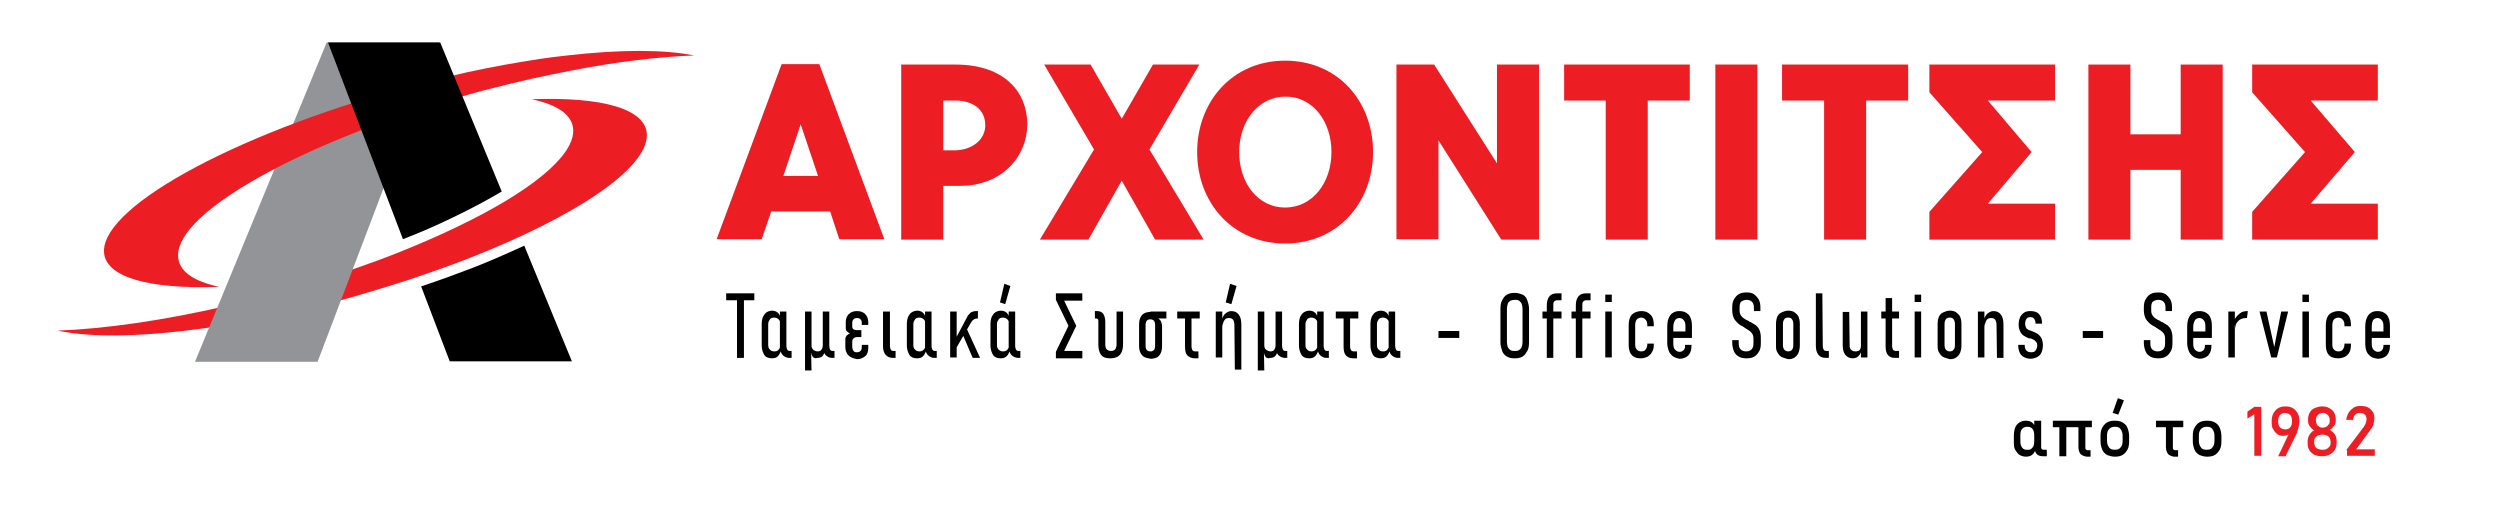
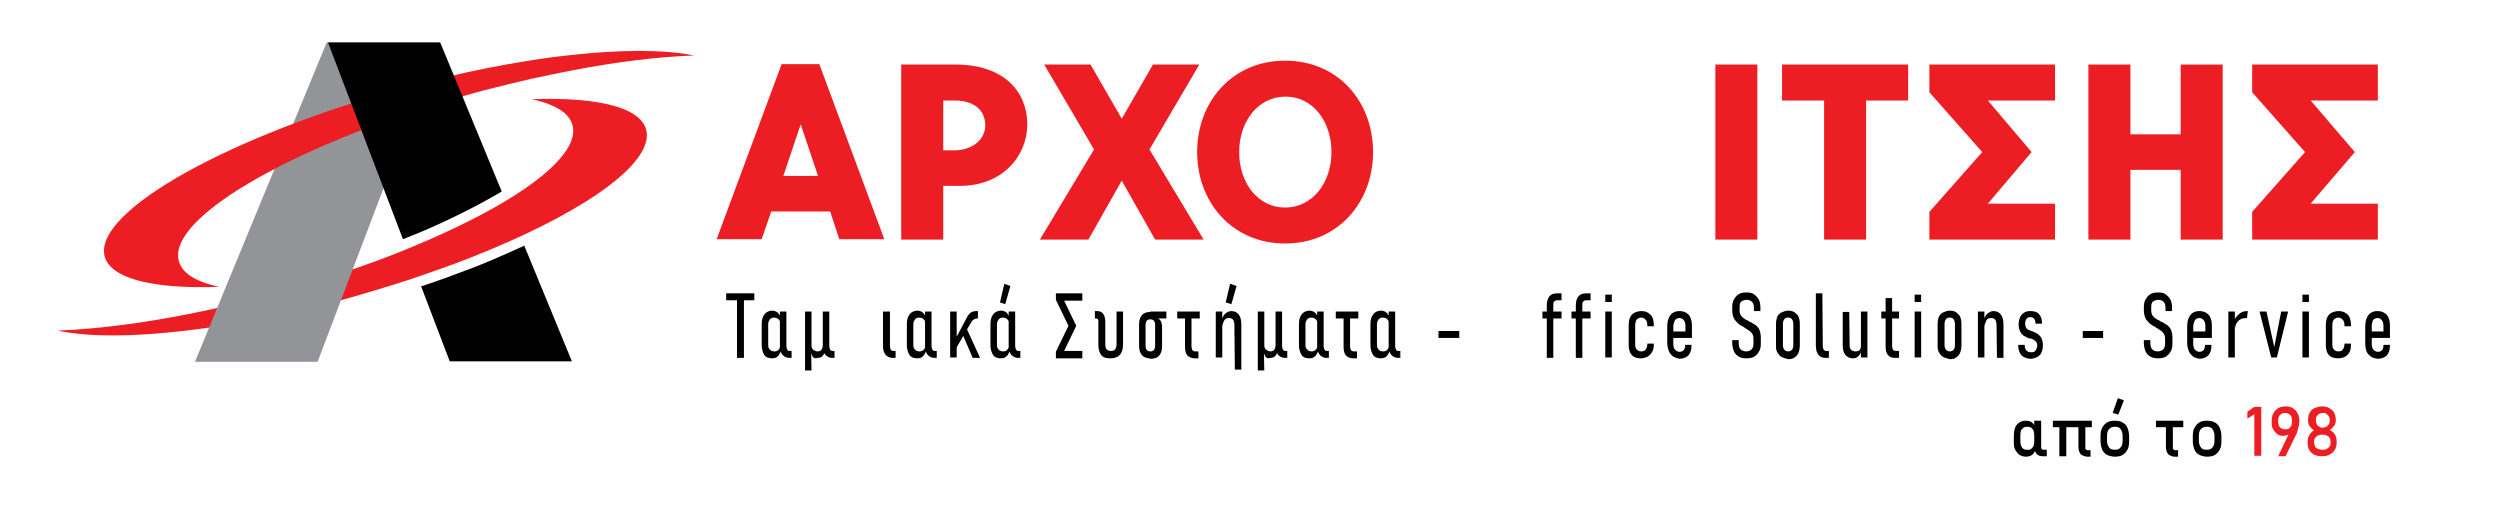
<svg xmlns="http://www.w3.org/2000/svg" version="1.1" id="Layer_1" x="0px" y="0px" viewBox="0 0 577 121" style="enable-background:new 0 0 577 121;" xml:space="preserve">
  <style type="text/css">
	.st0{fill:#EC1E24;}
	.st1{fill-rule:evenodd;clip-rule:evenodd;fill:#EC1E24;}
	.st2{fill-rule:evenodd;clip-rule:evenodd;fill:#929497;}
	.st3{fill-rule:evenodd;clip-rule:evenodd;}
</style>
  <g>
    <g>
      <path class="st0" d="M191.6,48.8H178l-2.2,6.4h-10.4l15-40.4h8.7l15,40.4h-10.4L191.6,48.8z M188.8,40.6l-4-11.9l-4,11.9H188.8z" />
      <path class="st0" d="M237.1,28.7c0,7.2-5.6,14.2-15.6,14.2h-3.8v12.4H208V14.9h12.5C232,14.9,237.1,21.4,237.1,28.7z M227.4,28.9    c0-3.6-2.8-5.7-7-5.7h-2.7v11.5h2.7C224.6,34.6,227.4,32.1,227.4,28.9z" />
      <path class="st0" d="M266.6,55.3l-7.7-13.6l-7.7,13.6H240l12.5-20.8L241,14.9h10.7l7.2,12.5l7.2-12.5h10.7l-11.5,19.6l12.5,20.8    H266.6z" />
      <path class="st0" d="M316.9,35.1c0,11.6-8.1,21.1-20.3,21.1s-20.3-9.5-20.3-21.1S284.4,14,296.6,14    C308.8,14,316.9,23.4,316.9,35.1z M307.3,35.1c0-7.1-4.3-12.8-10.6-12.8S286,28,286,35.1s4.3,12.8,10.6,12.8    S307.3,42.2,307.3,35.1z" />
-       <path class="st0" d="M355.2,14.9v40.4h-8.7L332,32.4v22.8h-9.7V14.9h8.7l14.5,22.8V14.9H355.2z" />
-       <path class="st0" d="M390,14.9v8.3h-9.7v32.1h-9.7V23.2H361v-8.3C361,14.9,390,14.9,390,14.9z" />
      <path class="st0" d="M395.9,55.3V14.9h9.7v40.4C405.5,55.3,395.9,55.3,395.9,55.3z" />
      <path class="st0" d="M440.4,14.9v8.3h-9.7v32.1H421V23.2h-9.7v-8.3C411.3,14.9,440.4,14.9,440.4,14.9z" />
      <path class="st0" d="M468.9,35.1L458.8,47h15.5v8.3h-29v-6.4l12.2-13.8l-12.2-13.8v-6.4h29v8.3h-15.5L468.9,35.1z" />
      <path class="st0" d="M513,14.9v40.4h-9.7V39.2h-11.6v16.1H482V14.9h9.7v16.1h11.6V14.9H513z" />
      <path class="st0" d="M543.5,35.1L533.3,47h15.5v8.3h-29v-6.4L532,35.1l-12.2-13.8v-6.4h29v8.3h-15.5L543.5,35.1z" />
    </g>
    <g>
      <path d="M167.6,67.7h6.5v1.6h-6.5V67.7z M170.1,68.9h1.6v13.7h-1.6V68.9z" />
      <path d="M176.9,82.4c-0.4-0.2-0.6-0.6-0.8-1.1s-0.3-1-0.3-1.7v-4.8c0-0.6,0.1-1.2,0.3-1.7c0.2-0.4,0.5-0.8,0.8-1s0.8-0.4,1.3-0.4    c0.7,0,1.3,0.3,1.6,0.8s0.6,1.3,0.6,2.2v4.9c0,1-0.2,1.7-0.6,2.3s-0.9,0.8-1.6,0.8C177.7,82.7,177.3,82.6,176.9,82.4z M179.7,80.7    c0.2-0.2,0.4-0.6,0.4-1.1v-4.8c0-0.4-0.1-0.8-0.4-1.1c-0.2-0.2-0.6-0.4-1-0.4s-0.8,0.1-1,0.4s-0.4,0.6-0.4,1.1v4.8    c0,0.5,0.1,0.8,0.4,1.1s0.6,0.4,1,0.4S179.5,81,179.7,80.7z M180.6,81.9c-0.4-0.5-0.6-1.1-0.6-2v-8h1.5v8c0,0.3,0.1,0.6,0.2,0.8    s0.3,0.3,0.6,0.3h0.4v1.6h-0.6C181.5,82.6,181,82.3,180.6,81.9z" />
      <path d="M185.8,71.9h1.5v8.9h-0.1l0.1,4.7h-1.5V71.9z M187.9,82.6c-0.2-0.1-0.4-0.3-0.5-0.6c-0.1-0.2-0.2-0.5-0.2-0.9l0.1-1.4    c0,0.4,0.1,0.8,0.4,1c0.2,0.2,0.6,0.4,1,0.4c0.4,0,0.7-0.1,0.9-0.4s0.3-0.6,0.3-1.1l0.4,1.4c0,0.5-0.2,0.9-0.5,1.2    c-0.3,0.3-0.7,0.4-1.1,0.4C188.4,82.7,188.1,82.7,187.9,82.6z M190.5,81.9c-0.4-0.5-0.6-1.1-0.6-2v-8h1.5v8c0,0.3,0.1,0.6,0.2,0.8    s0.3,0.3,0.6,0.3h0.4v1.6h-0.6C191.4,82.6,190.9,82.3,190.5,81.9z" />
-       <path d="M195.8,82c-0.5-0.5-0.7-1.2-0.7-2v-1.4c0-0.3,0-0.6,0.1-0.8c0.1-0.2,0.2-0.4,0.4-0.5c0.2-0.2,0.4-0.3,0.6-0.3    c-0.4-0.2-0.6-0.4-0.8-0.6s-0.2-0.5-0.2-0.8v-1.2c0-0.8,0.2-1.4,0.7-1.9s1.1-0.7,1.9-0.7s1.4,0.2,1.9,0.7c0.4,0.4,0.7,1.1,0.7,1.9    v0.6h-1.5v-0.5c0-0.3-0.1-0.6-0.3-0.8c-0.2-0.2-0.4-0.3-0.8-0.3s-0.6,0.1-0.8,0.3s-0.3,0.4-0.3,0.8v0.9c0,0.3,0.1,0.5,0.3,0.6    s0.4,0.2,0.8,0.2h1v1.6h-1c-0.3,0-0.6,0.1-0.8,0.3c-0.2,0.2-0.3,0.4-0.3,0.8v1.1c0,0.4,0.1,0.7,0.3,1s0.5,0.3,0.8,0.3    s0.6-0.1,0.8-0.3s0.3-0.5,0.3-0.9v-0.5h1.5v0.7c0,0.8-0.2,1.5-0.7,1.9s-1.1,0.7-1.9,0.7C196.9,82.7,196.3,82.5,195.8,82z" />
      <path d="M204.4,81.9c-0.4-0.5-0.6-1.1-0.6-2v-8h1.6v8c0,0.3,0.1,0.6,0.2,0.8s0.3,0.3,0.6,0.3h0.5v1.6H206    C205.3,82.6,204.8,82.3,204.4,81.9z" />
      <path d="M210.4,82.4c-0.4-0.2-0.6-0.6-0.8-1.1s-0.3-1-0.3-1.7v-4.8c0-0.6,0.1-1.2,0.3-1.7c0.2-0.4,0.5-0.8,0.8-1s0.8-0.4,1.3-0.4    c0.7,0,1.3,0.3,1.6,0.8s0.6,1.3,0.6,2.2v4.9c0,1-0.2,1.7-0.6,2.3s-0.9,0.8-1.6,0.8C211.2,82.7,210.7,82.6,210.4,82.4z M213.2,80.7    c0.2-0.2,0.4-0.6,0.4-1.1v-4.8c0-0.4-0.1-0.8-0.4-1.1c-0.2-0.2-0.6-0.4-1-0.4s-0.8,0.1-1,0.4s-0.4,0.6-0.4,1.1v4.8    c0,0.5,0.1,0.8,0.4,1.1s0.6,0.4,1,0.4C212.6,81.1,212.9,81,213.2,80.7z M214.1,81.9c-0.4-0.5-0.6-1.1-0.6-2v-8h1.5v8    c0,0.3,0.1,0.6,0.2,0.8s0.3,0.3,0.6,0.3h0.4v1.6h-0.6C215,82.6,214.5,82.3,214.1,81.9z" />
      <path d="M219.3,71.9h1.5v10.6h-1.5V71.9z M219.9,79.4l3.3-6.2c0.2-0.5,0.6-0.8,0.9-1.1c0.4-0.2,0.8-0.3,1.2-0.3h0.4v1.7h-0.2    c-0.2,0-0.5,0.1-0.7,0.2s-0.4,0.3-0.6,0.6l-4,6.9L219.9,79.4z M222.1,77l0.9-1.4l3.2,7h-1.7L222.1,77z" />
      <path d="M229.7,82.4c-0.4-0.2-0.6-0.6-0.8-1.1s-0.3-1-0.3-1.7v-4.8c0-0.6,0.1-1.2,0.3-1.7c0.2-0.4,0.5-0.8,0.8-1s0.8-0.4,1.3-0.4    c0.7,0,1.3,0.3,1.6,0.8s0.6,1.3,0.6,2.2v4.9c0,1-0.2,1.7-0.6,2.3s-0.9,0.8-1.6,0.8C230.5,82.7,230.1,82.6,229.7,82.4z M232.5,80.7    c0.2-0.2,0.4-0.6,0.4-1.1v-4.8c0-0.4-0.1-0.8-0.4-1.1c-0.2-0.2-0.6-0.4-1-0.4s-0.8,0.1-1,0.4s-0.4,0.6-0.4,1.1v4.8    c0,0.5,0.1,0.8,0.4,1.1s0.6,0.4,1,0.4S232.3,81,232.5,80.7z M230.8,69.8l1-4.3l1.4,0.5l-1.2,4.2L230.8,69.8z M233.4,81.9    c-0.4-0.5-0.6-1.1-0.6-2v-8h1.5v8c0,0.3,0.1,0.6,0.2,0.8s0.3,0.3,0.6,0.3h0.4v1.6H235C234.3,82.6,233.8,82.3,233.4,81.9z" />
      <path d="M249.8,69.4h-4.2l2.8,5.8l-2.8,5.8h4.2v1.7h-6.1v-1.5l2.9-6l-2.9-6v-1.5h6.1V69.4z" />
      <path d="M254.7,82.4c-0.4-0.2-0.7-0.6-0.9-1.1c-0.2-0.5-0.3-1.1-0.3-1.8v-5.2c0-0.3,0-0.5-0.1-0.6c-0.1-0.1-0.2-0.2-0.4-0.2h-0.3    v-1.7h0.5c0.6,0,1.1,0.2,1.4,0.6s0.5,1.1,0.5,1.9v5.1c0,0.6,0.1,1,0.3,1.2s0.5,0.4,1,0.4c0.4,0,0.8-0.1,1-0.4s0.3-0.7,0.3-1.2    v-7.5h1.5v7.5c0,0.7-0.1,1.3-0.3,1.8s-0.5,0.8-0.9,1.1c-0.4,0.2-1,0.4-1.6,0.4C255.6,82.7,255.1,82.6,254.7,82.4z" />
      <path d="M264.1,82.4c-0.4-0.2-0.7-0.6-0.9-1s-0.3-1-0.3-1.6v-4.9c0-0.6,0.1-1.2,0.3-1.6c0.2-0.4,0.5-0.8,0.9-1    c0.4-0.2,0.9-0.3,1.4-0.3l1.6,1.4c0.2,0.1,0.4,0.2,0.6,0.4s0.3,0.5,0.4,0.8c0.1,0.3,0.1,0.6,0.1,1v4.3c0,0.6-0.1,1.2-0.3,1.6    c-0.2,0.4-0.5,0.8-0.9,1c-0.4,0.2-0.9,0.3-1.4,0.3C265,82.7,264.5,82.6,264.1,82.4z M266.3,80.8c0.2-0.2,0.3-0.6,0.3-1v-4.8    c0-0.4-0.1-0.8-0.3-1c-0.2-0.2-0.5-0.3-0.8-0.3c-0.4,0-0.6,0.1-0.8,0.3c-0.2,0.2-0.3,0.6-0.3,1v4.8c0,0.4,0.1,0.8,0.3,1    s0.5,0.3,0.8,0.3C265.9,81.1,266.1,81,266.3,80.8z M265.5,71.9h3.7v1.6h-3.7V71.9z" />
      <path d="M271.7,71.9h5.2v1.6h-5.2V71.9z M274,82c-0.4-0.5-0.5-1.2-0.5-2.1v-7.2h1.5v7.2c0,0.4,0.1,0.7,0.2,0.9    c0.1,0.2,0.4,0.3,0.7,0.3h0.7v1.6h-0.9C275,82.7,274.4,82.4,274,82z" />
      <path d="M280.6,71.9h1.5v10.6h-1.5V71.9z M284.9,75.1c0-0.6-0.1-1-0.3-1.3s-0.6-0.4-1-0.4c-0.5,0-0.8,0.2-1,0.5s-0.4,0.8-0.4,1.4    l-0.2-1.5c0.2-0.7,0.5-1.2,0.9-1.5c0.4-0.3,0.8-0.5,1.3-0.5c0.8,0,1.3,0.3,1.7,0.8s0.6,1.3,0.6,2.3v10.4h-1.5L284.9,75.1    L284.9,75.1z M282.9,69.8l1-4.3l1.5,0.5l-1.2,4.2L282.9,69.8z" />
      <path d="M290.3,71.9h1.5v8.9h-0.1l0.1,4.7h-1.5V71.9z M292.4,82.6c-0.2-0.1-0.4-0.3-0.5-0.6c-0.1-0.2-0.2-0.5-0.2-0.9l0.1-1.4    c0,0.4,0.1,0.8,0.4,1s0.6,0.4,1,0.4c0.4,0,0.7-0.1,0.9-0.4s0.3-0.6,0.3-1.1l0.4,1.4c0,0.5-0.2,0.9-0.5,1.2    c-0.3,0.3-0.7,0.4-1.1,0.4C292.9,82.7,292.6,82.7,292.4,82.6z M295,81.9c-0.4-0.5-0.6-1.1-0.6-2v-8h1.5v8c0,0.3,0.1,0.6,0.2,0.8    s0.3,0.3,0.6,0.3h0.4v1.6h-0.6C295.9,82.6,295.4,82.3,295,81.9z" />
      <path d="M300.9,82.4c-0.4-0.2-0.6-0.6-0.8-1.1s-0.3-1-0.3-1.7v-4.8c0-0.6,0.1-1.2,0.3-1.7c0.2-0.4,0.5-0.8,0.8-1s0.8-0.4,1.3-0.4    c0.7,0,1.3,0.3,1.6,0.8s0.6,1.3,0.6,2.2v4.9c0,1-0.2,1.7-0.6,2.3s-0.9,0.8-1.6,0.8C301.7,82.7,301.2,82.6,300.9,82.4z M303.7,80.7    c0.2-0.2,0.4-0.6,0.4-1.1v-4.8c0-0.4-0.1-0.8-0.4-1.1c-0.2-0.2-0.6-0.4-1-0.4s-0.8,0.1-1,0.4s-0.4,0.6-0.4,1.1v4.8    c0,0.5,0.1,0.8,0.4,1.1s0.6,0.4,1,0.4C303.1,81.1,303.4,81,303.7,80.7z M304.6,81.9c-0.4-0.5-0.6-1.1-0.6-2v-8h1.5v8    c0,0.3,0.1,0.6,0.2,0.8s0.3,0.3,0.6,0.3h0.4v1.6h-0.6C305.5,82.6,305,82.3,304.6,81.9z" />
      <path d="M308.3,71.9h5.2v1.6h-5.2V71.9z M310.6,82c-0.4-0.5-0.5-1.2-0.5-2.1v-7.2h1.5v7.2c0,0.4,0.1,0.7,0.2,0.9    c0.1,0.2,0.4,0.3,0.7,0.3h0.7v1.6h-0.9C311.5,82.7,311,82.4,310.6,82z" />
      <path d="M317.4,82.4c-0.4-0.2-0.6-0.6-0.8-1.1s-0.3-1-0.3-1.7v-4.8c0-0.6,0.1-1.2,0.3-1.7c0.2-0.4,0.5-0.8,0.8-1s0.8-0.4,1.3-0.4    c0.7,0,1.3,0.3,1.6,0.8s0.6,1.3,0.6,2.2v4.9c0,1-0.2,1.7-0.6,2.3s-0.9,0.8-1.6,0.8C318.2,82.7,317.8,82.6,317.4,82.4z M320.2,80.7    c0.2-0.2,0.4-0.6,0.4-1.1v-4.8c0-0.4-0.1-0.8-0.4-1.1c-0.2-0.2-0.6-0.4-1-0.4s-0.8,0.1-1,0.4s-0.4,0.6-0.4,1.1v4.8    c0,0.5,0.1,0.8,0.4,1.1s0.6,0.4,1,0.4C319.6,81.1,320,81,320.2,80.7z M321.1,81.9c-0.4-0.5-0.6-1.1-0.6-2v-8h1.5v8    c0,0.3,0.1,0.6,0.2,0.8s0.3,0.3,0.6,0.3h0.4v1.6h-0.6C322,82.6,321.5,82.3,321.1,81.9z" />
      <path d="M336.8,76.4v1.6H332v-1.6H336.8z" />
-       <path d="M347.8,82.3c-0.5-0.3-0.9-0.7-1.1-1.3s-0.4-1.2-0.4-2v-7.7c0-0.8,0.1-1.5,0.4-2c0.3-0.6,0.6-1,1.1-1.3s1.1-0.4,1.8-0.4    c0.7,0,1.3,0.2,1.8,0.4s0.9,0.7,1.1,1.3s0.4,1.2,0.4,2V79c0,0.8-0.1,1.5-0.4,2s-0.6,1-1.1,1.3s-1.1,0.4-1.8,0.4    C348.9,82.7,348.3,82.6,347.8,82.3z M350.6,80.8c0.3-0.2,0.5-0.4,0.6-0.7s0.2-0.7,0.2-1.1v-7.8c0-0.4-0.1-0.8-0.2-1.1    s-0.4-0.5-0.6-0.7c-0.3-0.2-0.6-0.2-1-0.2c-0.4,0-0.7,0.1-1,0.2c-0.3,0.2-0.5,0.4-0.6,0.7s-0.2,0.7-0.2,1.1v7.8    c0,0.4,0.1,0.8,0.2,1.1s0.4,0.5,0.6,0.7c0.3,0.2,0.6,0.2,1,0.2S350.3,81,350.6,80.8z" />
      <path d="M356,71.9h4.4v1.6H356V71.9z M357,70.5c0-0.9,0.2-1.6,0.6-2.1s1-0.7,1.8-0.7h1v1.6h-1c-0.3,0-0.5,0.1-0.7,0.3    s-0.2,0.5-0.2,0.9v12.1H357L357,70.5L357,70.5z" />
      <path d="M362.7,71.9h4.4v1.6h-4.4V71.9z M363.7,70.5c0-0.9,0.2-1.6,0.6-2.1s1-0.7,1.8-0.7h1v1.6h-1c-0.3,0-0.5,0.1-0.7,0.3    s-0.2,0.5-0.2,0.9v12.1h-1.5L363.7,70.5L363.7,70.5z" />
      <path d="M370.5,68h1.5v1.7h-1.5V68z M370.5,71.9h1.5v10.6h-1.5V71.9z" />
      <path d="M377.2,82.4c-0.4-0.2-0.8-0.6-1-1.1c-0.2-0.5-0.3-1.1-0.3-1.7v-4.5c0-0.7,0.1-1.3,0.3-1.8s0.6-0.9,1-1.1s1-0.4,1.6-0.4    c0.6,0,1.1,0.1,1.6,0.4c0.4,0.3,0.8,0.6,1,1.1s0.3,1.1,0.3,1.8v0.2h-1.5v-0.2c0-0.6-0.1-1-0.4-1.3c-0.2-0.3-0.6-0.5-1-0.5    s-0.8,0.2-1,0.4s-0.4,0.7-0.4,1.3v4.5c0,0.5,0.1,0.9,0.4,1.2s0.6,0.4,1,0.4s0.8-0.1,1-0.4s0.4-0.7,0.4-1.2v-0.2l1.5,0v0.2    c0,0.7-0.1,1.3-0.4,1.7c-0.2,0.5-0.6,0.8-1,1.1c-0.4,0.2-1,0.4-1.6,0.4C378.1,82.7,377.6,82.6,377.2,82.4z" />
      <path d="M386.2,82.3c-0.4-0.3-0.8-0.7-1-1.2s-0.4-1.2-0.4-1.9v-3.7c0-0.8,0.1-1.5,0.3-2s0.5-1,1-1.3s0.9-0.4,1.5-0.4    c0.6,0,1.1,0.1,1.6,0.4s0.8,0.7,1,1.2c0.2,0.5,0.3,1.1,0.3,1.9V78h-4.7v-1.5h3.2v-1.2c0-0.6-0.1-1.1-0.4-1.4    c-0.2-0.3-0.6-0.5-1-0.5c-0.4,0-0.8,0.2-1,0.5c-0.2,0.4-0.4,0.9-0.4,1.5v3.9c0,0.6,0.1,1.1,0.4,1.4s0.6,0.5,1,0.5    c0.4,0,0.7-0.1,1-0.4c0.2-0.3,0.4-0.6,0.3-1.1v-0.1l1.5,0v0.1c0,1-0.2,1.7-0.7,2.3c-0.5,0.5-1.2,0.8-2.1,0.8    C387.2,82.7,386.7,82.6,386.2,82.3z" />
      <path d="M401.3,82.3c-0.5-0.3-0.9-0.7-1.1-1.2s-0.4-1.2-0.4-1.9v-0.7l1.5,0v0.7c0,0.6,0.1,1.1,0.4,1.4c0.3,0.3,0.7,0.5,1.3,0.5    c0.6,0,1-0.2,1.3-0.5s0.4-0.8,0.4-1.4v-1.1c0-0.4-0.1-0.8-0.3-1.1c-0.2-0.3-0.4-0.5-0.7-0.7s-0.6-0.4-1.1-0.7c0,0,0,0,0,0s0,0,0,0    l-0.1-0.1c-0.6-0.3-1.1-0.6-1.4-0.9s-0.7-0.7-0.9-1.1s-0.4-1.1-0.4-1.8V71c0-0.8,0.1-1.4,0.4-1.9s0.6-0.9,1.1-1.2s1.1-0.4,1.8-0.4    c0.7,0,1.3,0.1,1.7,0.4s0.8,0.7,1.1,1.2s0.4,1.2,0.4,1.9v0.8h-1.5v-0.7c0-0.6-0.1-1.1-0.4-1.4c-0.3-0.3-0.7-0.5-1.2-0.5    c-0.6,0-1,0.2-1.3,0.4s-0.4,0.8-0.4,1.3v0.8c0,0.4,0.1,0.8,0.3,1.1s0.4,0.5,0.7,0.7s0.6,0.4,1.1,0.6c0,0,0.1,0.1,0.1,0.1    c0,0,0.1,0.1,0.1,0.1c0,0,0.1,0,0.1,0s0,0,0.1,0c0.5,0.3,1,0.6,1.3,0.8c0.3,0.3,0.6,0.6,0.8,1.1s0.3,1.1,0.3,1.8v1.2    c0,0.8-0.1,1.4-0.4,1.9s-0.6,0.9-1.1,1.2c-0.5,0.3-1.1,0.4-1.8,0.4C402.4,82.7,401.8,82.6,401.3,82.3z" />
      <path d="M411.2,82.4c-0.4-0.2-0.7-0.6-1-1.1s-0.3-1-0.3-1.7v-4.8c0-0.6,0.1-1.2,0.3-1.7c0.2-0.4,0.5-0.8,1-1s0.9-0.4,1.5-0.4    s1.1,0.1,1.5,0.4s0.7,0.6,0.9,1c0.2,0.5,0.3,1,0.3,1.7v4.9c0,0.6-0.1,1.2-0.3,1.7c-0.2,0.5-0.5,0.8-0.9,1.1s-0.9,0.4-1.5,0.4    C412.1,82.7,411.6,82.6,411.2,82.4z M413.6,80.7c0.2-0.2,0.3-0.6,0.3-1.1v-4.8c0-0.4-0.1-0.8-0.3-1.1s-0.5-0.4-0.9-0.4    c-0.4,0-0.7,0.1-0.9,0.4s-0.3,0.6-0.3,1.1v4.8c0,0.5,0.1,0.8,0.3,1.1c0.2,0.2,0.5,0.4,0.9,0.4C413,81.1,413.4,81,413.6,80.7z" />
      <path d="M420.7,79.8c0,0.4,0.1,0.7,0.2,0.9c0.1,0.2,0.4,0.3,0.6,0.3h0.6v1.6h-0.7c-0.7,0-1.3-0.2-1.7-0.7s-0.6-1.2-0.6-2.1V67.7    h1.5L420.7,79.8L420.7,79.8z" />
      <path d="M426.9,79.7c0,0.4,0.1,0.8,0.3,1s0.5,0.4,1,0.4s0.8-0.1,1-0.3c0.2-0.2,0.3-0.6,0.3-1.1l0.1,1.3c-0.2,0.6-0.4,1-0.8,1.3    c-0.3,0.3-0.8,0.4-1.2,0.4c-0.7,0-1.3-0.3-1.7-0.8s-0.6-1.3-0.6-2.2V72h1.5L426.9,79.7L426.9,79.7z M429.5,71.9h1.5v10.6h-1.5    L429.5,71.9L429.5,71.9z" />
      <path d="M434.2,71.9h4.1v1.6h-4.1V71.9z M435.7,81.9c-0.4-0.5-0.5-1.2-0.5-2.1v-11h1.5v11c0,0.4,0.1,0.7,0.2,0.9    c0.1,0.2,0.4,0.3,0.7,0.3h0.7v1.6h-0.9C436.6,82.6,436.1,82.4,435.7,81.9z" />
      <path d="M441.9,68h1.5v1.7h-1.5V68z M441.9,71.9h1.5v10.6h-1.5V71.9z" />
      <path d="M448.5,82.4c-0.4-0.2-0.7-0.6-1-1.1s-0.3-1-0.3-1.7v-4.8c0-0.6,0.1-1.2,0.3-1.7c0.2-0.4,0.5-0.8,1-1s0.9-0.4,1.5-0.4    s1.1,0.1,1.5,0.4s0.7,0.6,0.9,1c0.2,0.5,0.3,1,0.3,1.7v4.9c0,0.6-0.1,1.2-0.3,1.7c-0.2,0.5-0.5,0.8-0.9,1.1s-0.9,0.4-1.5,0.4    C449.4,82.7,448.9,82.6,448.5,82.4z M450.9,80.7c0.2-0.2,0.3-0.6,0.3-1.1v-4.8c0-0.4-0.1-0.8-0.3-1.1s-0.5-0.4-0.9-0.4    c-0.4,0-0.7,0.1-0.9,0.4s-0.3,0.6-0.3,1.1v4.8c0,0.5,0.1,0.8,0.3,1.1c0.2,0.2,0.5,0.4,0.9,0.4C450.4,81.1,450.7,81,450.9,80.7z" />
      <path d="M456.5,71.9h1.5v10.6h-1.5V71.9z M460.8,75.1c0-0.6-0.1-1-0.3-1.3s-0.6-0.4-1-0.4c-0.5,0-0.8,0.2-1,0.5s-0.4,0.8-0.4,1.4    l-0.2-1.5c0.2-0.7,0.5-1.2,0.9-1.5c0.4-0.3,0.8-0.5,1.3-0.5c0.8,0,1.3,0.3,1.7,0.8s0.6,1.3,0.6,2.3v7.7h-1.5L460.8,75.1    L460.8,75.1z" />
      <path d="M467.1,82.4c-0.4-0.2-0.8-0.6-1-1.1s-0.3-1.1-0.3-1.7v0h1.5v0c0,0.6,0.1,1,0.4,1.3s0.6,0.4,1.1,0.4c0.5,0,0.8-0.1,1-0.4    s0.4-0.7,0.4-1.2c0-0.3-0.1-0.6-0.2-0.7c-0.1-0.2-0.3-0.3-0.5-0.5s-0.5-0.2-0.8-0.4c0,0-0.1,0-0.1,0s-0.1,0-0.1,0c0,0,0,0-0.1,0    s0,0-0.1,0c-0.5-0.2-0.9-0.4-1.2-0.6s-0.6-0.5-0.8-0.9c-0.2-0.4-0.4-0.9-0.4-1.6s0.1-1.2,0.3-1.7s0.5-0.8,0.9-1.1s0.9-0.4,1.5-0.4    s1.1,0.1,1.5,0.3s0.7,0.6,0.9,1s0.3,1,0.3,1.6v0h-1.5v0c0-0.5-0.1-0.8-0.3-1.1s-0.5-0.4-0.9-0.4c-0.4,0-0.7,0.1-0.9,0.4    s-0.3,0.7-0.3,1.2c0,0.3,0.1,0.6,0.2,0.8s0.3,0.4,0.5,0.5c0.2,0.1,0.5,0.2,0.8,0.3c0,0,0,0,0,0s0,0,0,0c0,0,0,0,0,0c0,0,0,0,0,0    c0.5,0.2,1,0.4,1.3,0.6c0.3,0.2,0.6,0.5,0.9,0.9c0.2,0.4,0.4,1,0.4,1.7c0,0.7-0.1,1.2-0.3,1.7s-0.5,0.8-1,1.1    c-0.4,0.2-1,0.4-1.6,0.4S467.5,82.6,467.1,82.4z" />
      <path d="M485.4,76.4v1.6h-4.7v-1.6H485.4z" />
      <path d="M496.3,82.3c-0.5-0.3-0.9-0.7-1.1-1.2s-0.4-1.2-0.4-1.9v-0.7l1.5,0v0.7c0,0.6,0.1,1.1,0.4,1.4c0.3,0.3,0.7,0.5,1.3,0.5    c0.6,0,1-0.2,1.3-0.5s0.4-0.8,0.4-1.4v-1.1c0-0.4-0.1-0.8-0.3-1.1c-0.2-0.3-0.4-0.5-0.7-0.7s-0.6-0.4-1.1-0.7c0,0,0,0,0,0s0,0,0,0    l-0.1-0.1c-0.6-0.3-1.1-0.6-1.4-0.9s-0.7-0.7-0.9-1.1s-0.4-1.1-0.4-1.8V71c0-0.8,0.1-1.4,0.4-1.9s0.6-0.9,1.1-1.2s1.1-0.4,1.8-0.4    c0.7,0,1.3,0.1,1.7,0.4s0.8,0.7,1.1,1.2s0.4,1.2,0.4,1.9v0.8h-1.5v-0.7c0-0.6-0.1-1.1-0.4-1.4c-0.3-0.3-0.7-0.5-1.2-0.5    c-0.6,0-1,0.2-1.3,0.4s-0.4,0.8-0.4,1.3v0.8c0,0.4,0.1,0.8,0.3,1.1s0.4,0.5,0.7,0.7s0.6,0.4,1.1,0.6c0,0,0.1,0.1,0.1,0.1    c0,0,0.1,0.1,0.1,0.1c0,0,0.1,0,0.1,0s0,0,0.1,0c0.5,0.3,1,0.6,1.3,0.8c0.3,0.3,0.6,0.6,0.8,1.1s0.3,1.1,0.3,1.8v1.2    c0,0.8-0.1,1.4-0.4,1.9s-0.6,0.9-1.1,1.2c-0.5,0.3-1.1,0.4-1.8,0.4C497.4,82.7,496.8,82.6,496.3,82.3z" />
      <path d="M506.2,82.3c-0.4-0.3-0.8-0.7-1-1.2s-0.4-1.2-0.4-1.9v-3.7c0-0.8,0.1-1.5,0.3-2s0.5-1,1-1.3s0.9-0.4,1.5-0.4    c0.6,0,1.1,0.1,1.6,0.4s0.8,0.7,1,1.2c0.2,0.5,0.3,1.1,0.3,1.9V78h-4.7v-1.5h3.2v-1.2c0-0.6-0.1-1.1-0.4-1.4    c-0.2-0.3-0.6-0.5-1-0.5c-0.4,0-0.8,0.2-1,0.5c-0.2,0.4-0.4,0.9-0.4,1.5v3.9c0,0.6,0.1,1.1,0.4,1.4s0.6,0.5,1,0.5    c0.4,0,0.7-0.1,1-0.4c0.2-0.3,0.3-0.6,0.3-1.1v-0.1l1.5,0v0.1c0,1-0.2,1.7-0.7,2.3c-0.5,0.5-1.2,0.8-2.1,0.8    C507.1,82.7,506.6,82.6,506.2,82.3z" />
      <path d="M514.3,71.9h1.5v10.6h-1.5V71.9z M518.6,73.4c0,0-0.1,0-0.1,0c-0.8,0-1.5,0.2-1.9,0.7c-0.5,0.4-0.7,1-0.7,1.8l-0.2-2.1    c0.3-0.6,0.8-1.1,1.3-1.5c0.5-0.4,1.1-0.5,1.8-0.5L518.6,73.4C518.7,73.4,518.7,73.4,518.6,73.4z" />
      <path d="M526.5,71.9h1.6l-2.6,10.6h-1.3l-2.7-10.6h1.6l1.8,8.2L526.5,71.9z" />
      <path d="M531.4,68h1.5v1.7h-1.5V68z M531.4,71.9h1.5v10.6h-1.5V71.9z" />
      <path d="M538.1,82.4c-0.4-0.2-0.8-0.6-1-1.1c-0.2-0.5-0.3-1.1-0.3-1.7v-4.5c0-0.7,0.1-1.3,0.3-1.8c0.2-0.5,0.6-0.9,1-1.1    s1-0.4,1.6-0.4c0.6,0,1.1,0.1,1.6,0.4s0.8,0.6,1,1.1s0.3,1.1,0.3,1.8v0.2h-1.5v-0.2c0-0.6-0.1-1-0.4-1.3c-0.2-0.3-0.6-0.5-1-0.5    s-0.8,0.2-1,0.4s-0.4,0.7-0.4,1.3v4.5c0,0.5,0.1,0.9,0.4,1.2s0.6,0.4,1,0.4s0.8-0.1,1-0.4s0.4-0.7,0.4-1.2v-0.2l1.5,0v0.2    c0,0.7-0.1,1.3-0.3,1.7c-0.2,0.5-0.6,0.8-1,1.1c-0.4,0.2-1,0.4-1.6,0.4C539.1,82.7,538.6,82.6,538.1,82.4z" />
      <path d="M547.2,82.3c-0.4-0.3-0.8-0.7-1-1.2s-0.3-1.2-0.3-1.9v-3.7c0-0.8,0.1-1.5,0.3-2s0.5-1,1-1.3s0.9-0.4,1.5-0.4    c0.6,0,1.1,0.1,1.6,0.4s0.8,0.7,1,1.2c0.2,0.5,0.3,1.1,0.3,1.9V78h-4.7v-1.5h3.2v-1.2c0-0.6-0.1-1.1-0.4-1.4    c-0.2-0.3-0.6-0.5-1-0.5c-0.4,0-0.8,0.2-1,0.5c-0.2,0.4-0.3,0.9-0.3,1.5v3.9c0,0.6,0.1,1.1,0.4,1.4s0.6,0.5,1,0.5    c0.4,0,0.7-0.1,1-0.4c0.2-0.3,0.3-0.6,0.3-1.1v-0.1l1.5,0v0.1c0,1-0.2,1.7-0.7,2.3c-0.5,0.5-1.2,0.8-2.1,0.8    C548.1,82.7,547.6,82.6,547.2,82.3z" />
    </g>
    <path class="st1" d="M94.9,64.4c4.7-1.6,9.3-3.2,13.6-4.9c24.2-9.5,40.8-20.5,40.8-28.3c0-6.1-10.4-8.9-26.6-8.3   c6.1,1.3,9.6,3.7,9.6,7.3c0,6.1-10.4,14.3-26.7,22.1c-4.1,2-8.5,3.9-13.2,5.8c-7,2.8-14.6,5.4-22.6,7.8c-3.4,1-6.8,1.9-10.3,2.9   c-2.4,0.6-4.8,1.2-7.2,1.8c-14.7,3.4-28.2,5.3-39,5.7c8.3,1.8,21.3,1.4,37-1c5.4-0.8,11-1.9,16.9-3.2c3.1-0.7,6.2-1.4,9.3-2.2   C82.8,68.2,89,66.3,94.9,64.4L94.9,64.4z" />
    <polygon class="st2" points="45,83.5 75.4,9.8 101.3,9.8 73.3,83.5  " />
    <path class="st1" d="M130.9,12.8c-2,0.2-4.2,0.5-6.3,0.8c-2.7,0.4-5.5,0.9-8.4,1.4c-2.8,0.5-5.6,1.1-8.5,1.7   c-3.5,0.8-7.1,1.7-10.8,2.6C56.6,29.8,24,47.1,24,57.9c0,6.1,10.4,8.9,26.6,8.3c-6.1-1.3-9.5-3.7-9.5-7.3c0-10,28-25.6,64-36.2   c2.9-0.8,5.8-1.7,8.8-2.4c1.4-0.3,2.7-0.7,4-1c1.6-0.4,3.1-0.7,4.7-1.1c3.3-0.7,6.5-1.4,9.7-2c10.4-2,19.8-3.1,27.9-3.4   C153.3,11.4,143.1,11.4,130.9,12.8z" />
    <g>
      <path class="st3" d="M104.5,50.2c4.4-2.1,8.1-4.1,11.3-6L101.6,9.8H75.7L93,55.2C97.2,53.6,101,51.9,104.5,50.2z" />
      <path class="st3" d="M109.4,61.7c-3.9,1.5-8,3-12.2,4.4l6.6,17.3H132l-11-26.7C116.2,58.9,112,60.7,109.4,61.7z" />
    </g>
  </g>
  <g>
    <g>
      <path d="M466.1,105c-0.4-0.3-0.7-0.7-1-1.2s-0.3-1.2-0.3-1.9v-1.3c0-0.7,0.1-1.4,0.3-1.9s0.5-0.9,1-1.2s0.9-0.4,1.5-0.4    c0.7,0,1.3,0.2,1.7,0.7s0.6,1.1,0.6,2v2.9c0,0.9-0.2,1.5-0.6,2s-1,0.7-1.7,0.7C467,105.4,466.5,105.2,466.1,105z M469.1,103.3    c0.3-0.3,0.4-0.8,0.4-1.5v-1.3c0-0.6-0.1-1.1-0.4-1.5s-0.7-0.5-1.3-0.5c-0.5,0-0.8,0.2-1.1,0.5s-0.4,0.8-0.4,1.5v1.3    c0,0.6,0.1,1.1,0.4,1.5s0.6,0.5,1.1,0.5C468.4,103.9,468.8,103.7,469.1,103.3z M470,104.7c-0.3-0.4-0.5-0.9-0.5-1.6v-6h1.6v6    c0,0.2,0,0.4,0.1,0.5s0.2,0.2,0.4,0.2h0.8v1.5h-0.9C470.8,105.3,470.3,105.1,470,104.7z" />
      <path d="M473.8,97.1h9v1.5h-9V97.1z M475.3,98h1.6v7.3h-1.6V98z M480.2,104.8c-0.3-0.4-0.5-0.9-0.5-1.6V98h1.6v5.2    c0,0.2,0,0.4,0.1,0.5s0.2,0.2,0.3,0.2h0.8v1.5h-0.9C481,105.3,480.5,105.1,480.2,104.8z" />
      <path d="M486.3,105c-0.5-0.3-0.9-0.7-1.1-1.2s-0.4-1.2-0.4-1.9v-1.3c0-0.7,0.1-1.4,0.4-1.9s0.6-0.9,1.1-1.2s1.1-0.4,1.8-0.4    s1.3,0.1,1.8,0.4s0.9,0.7,1.1,1.2s0.4,1.2,0.4,1.9v1.3c0,0.7-0.1,1.4-0.4,1.9s-0.6,0.9-1.1,1.2s-1.1,0.4-1.8,0.4    S486.8,105.2,486.3,105z M489.4,103.3c0.3-0.3,0.5-0.8,0.5-1.5v-1.3c0-0.6-0.2-1.1-0.5-1.5s-0.7-0.5-1.3-0.5s-1,0.2-1.3,0.5    s-0.5,0.8-0.5,1.5v1.3c0,0.6,0.2,1.1,0.5,1.5s0.7,0.5,1.3,0.5S489.1,103.7,489.4,103.3z M487.6,95.3l1.2-3.4l1.4,0.5l-1.3,3.3    L487.6,95.3z" />
      <path d="M497.6,97.1h6.3v1.5h-6.3V97.1z M500.4,104.8c-0.3-0.4-0.5-0.9-0.5-1.6V98h1.6v5.2c0,0.2,0,0.4,0.1,0.5s0.2,0.2,0.3,0.2    h0.8v1.5h-1C501.2,105.3,500.7,105.1,500.4,104.8z" />
      <path d="M507.6,105c-0.5-0.3-0.9-0.7-1.1-1.2s-0.4-1.2-0.4-1.9v-1.3c0-0.7,0.1-1.4,0.4-1.9s0.6-0.9,1.1-1.2s1.1-0.4,1.8-0.4    s1.3,0.1,1.8,0.4s0.9,0.7,1.1,1.2s0.4,1.2,0.4,1.9v1.3c0,0.7-0.1,1.4-0.4,1.9s-0.6,0.9-1.1,1.2s-1.1,0.4-1.8,0.4    S508.1,105.2,507.6,105z M510.6,103.3c0.3-0.3,0.5-0.8,0.5-1.5v-1.3c0-0.6-0.2-1.1-0.5-1.5s-0.7-0.5-1.3-0.5s-1,0.2-1.3,0.5    s-0.5,0.8-0.5,1.5v1.3c0,0.6,0.2,1.1,0.5,1.5s0.7,0.5,1.3,0.5S510.3,103.7,510.6,103.3z" />
      <path class="st0" d="M521.9,105.2h-1.6v-9.6l-1.6,1V95l1.6-1.1h1.6V105.2z" />
      <path class="st0" d="M528.5,99.6l0,0.3c-0.1,0.2-0.3,0.4-0.6,0.5s-0.6,0.2-0.9,0.2c-0.5,0-1-0.1-1.4-0.4s-0.7-0.7-1-1.2    s-0.3-1.1-0.3-1.7v0c0-0.7,0.1-1.4,0.4-1.9s0.6-0.9,1.1-1.2s1-0.4,1.7-0.4s1.2,0.1,1.7,0.4s0.8,0.7,1.1,1.2s0.4,1.2,0.4,1.9v0    c0,0.4-0.1,0.8-0.2,1.3s-0.3,0.9-0.4,1.4c0,0.1-0.1,0.1-0.1,0.2s-0.1,0.1-0.1,0.2l-2.4,4.9h-1.7L528.5,99.6z M528.6,98.6    c0.3-0.3,0.4-0.8,0.4-1.4v0c0-0.6-0.1-1.1-0.4-1.4s-0.7-0.5-1.2-0.5c-0.5,0-0.9,0.2-1.2,0.5s-0.4,0.8-0.4,1.4v0    c0,0.6,0.1,1.1,0.4,1.4s0.7,0.5,1.2,0.5C527.9,99.1,528.3,99,528.6,98.6z" />
      <path class="st0" d="M534.2,105c-0.5-0.3-0.9-0.6-1.2-1.1s-0.4-1-0.4-1.7V102c0-0.6,0.1-1.1,0.4-1.6s0.7-0.9,1.1-1.1    c-0.4-0.2-0.7-0.5-1-0.9s-0.4-0.9-0.4-1.3v-0.3c0-0.6,0.1-1.1,0.4-1.6s0.6-0.8,1.1-1s1-0.4,1.7-0.4s1.2,0.1,1.7,0.4s0.9,0.6,1.1,1    s0.4,1,0.4,1.6V97c0,0.5-0.1,0.9-0.4,1.3s-0.6,0.7-1,0.9c0.5,0.3,0.9,0.6,1.2,1.1s0.4,1,0.4,1.6v0.2c0,0.6-0.1,1.2-0.4,1.7    s-0.7,0.8-1.2,1.1s-1.1,0.4-1.8,0.4S534.8,105.2,534.2,105z M537,103.6c0.3-0.1,0.5-0.4,0.7-0.6s0.2-0.6,0.2-0.9V102    c0-0.3-0.1-0.7-0.2-0.9s-0.4-0.5-0.7-0.6s-0.6-0.2-1-0.2s-0.7,0.1-1,0.2s-0.5,0.4-0.7,0.6s-0.2,0.6-0.2,0.9v0.1    c0,0.3,0.1,0.6,0.2,0.9s0.4,0.5,0.7,0.6s0.6,0.2,1,0.2S536.7,103.8,537,103.6z M536.9,98.5c0.2-0.1,0.4-0.3,0.6-0.6    s0.2-0.5,0.2-0.9v-0.1c0-0.3-0.1-0.6-0.2-0.8s-0.3-0.4-0.6-0.6s-0.5-0.2-0.8-0.2s-0.6,0.1-0.8,0.2s-0.4,0.3-0.6,0.6    s-0.2,0.5-0.2,0.9V97c0,0.3,0.1,0.6,0.2,0.9s0.3,0.4,0.6,0.6s0.5,0.2,0.8,0.2S536.6,98.6,536.9,98.5z" />
-       <path class="st0" d="M541.5,103.9l4-5.3c0.2-0.3,0.4-0.6,0.5-0.9s0.2-0.6,0.2-0.9v0c0-0.5-0.1-0.8-0.4-1.1s-0.6-0.4-1.1-0.4    c-0.5,0-0.8,0.1-1.1,0.4s-0.5,0.7-0.5,1.2v0h-1.6v0c0.1-0.7,0.3-1.2,0.6-1.7s0.7-0.8,1.1-1.1s1-0.4,1.6-0.4c0.7,0,1.3,0.1,1.7,0.3    s0.8,0.6,1.1,1s0.4,1,0.4,1.6v0c0,0.4-0.1,0.8-0.2,1.3s-0.4,0.9-0.7,1.3l-3.3,4.5h4.3v1.5h-6.4V103.9z" />
    </g>
  </g>
</svg>